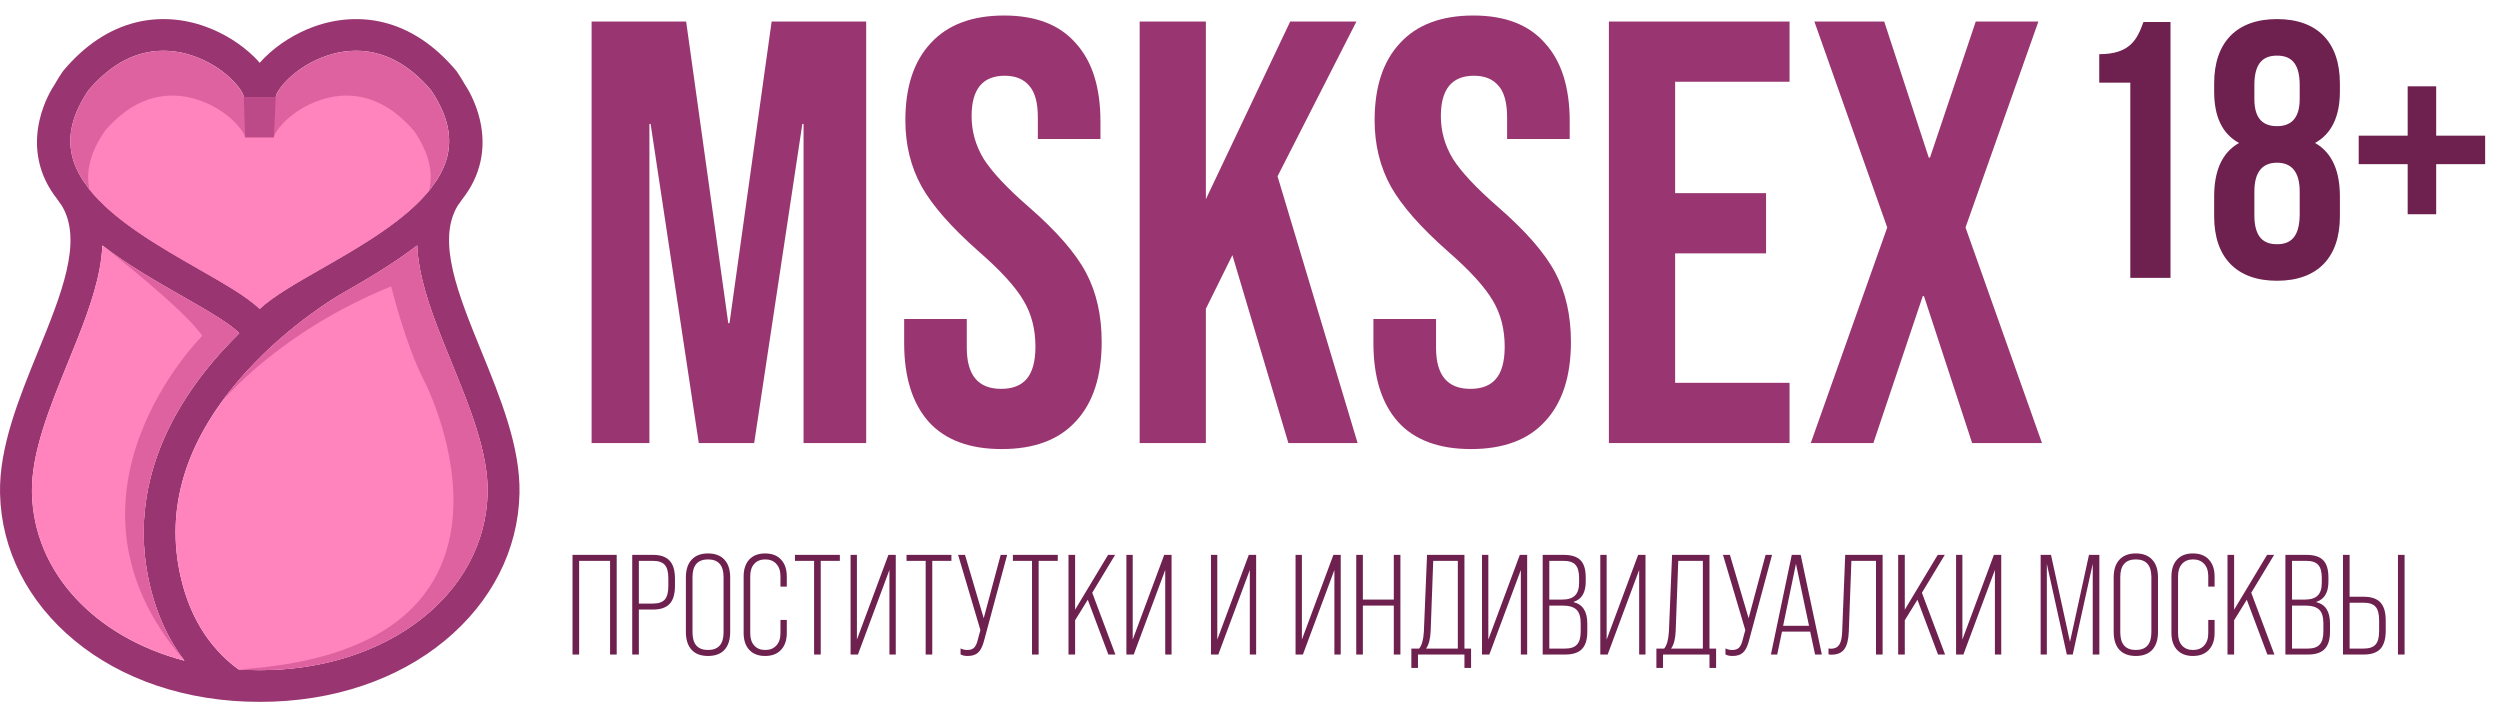
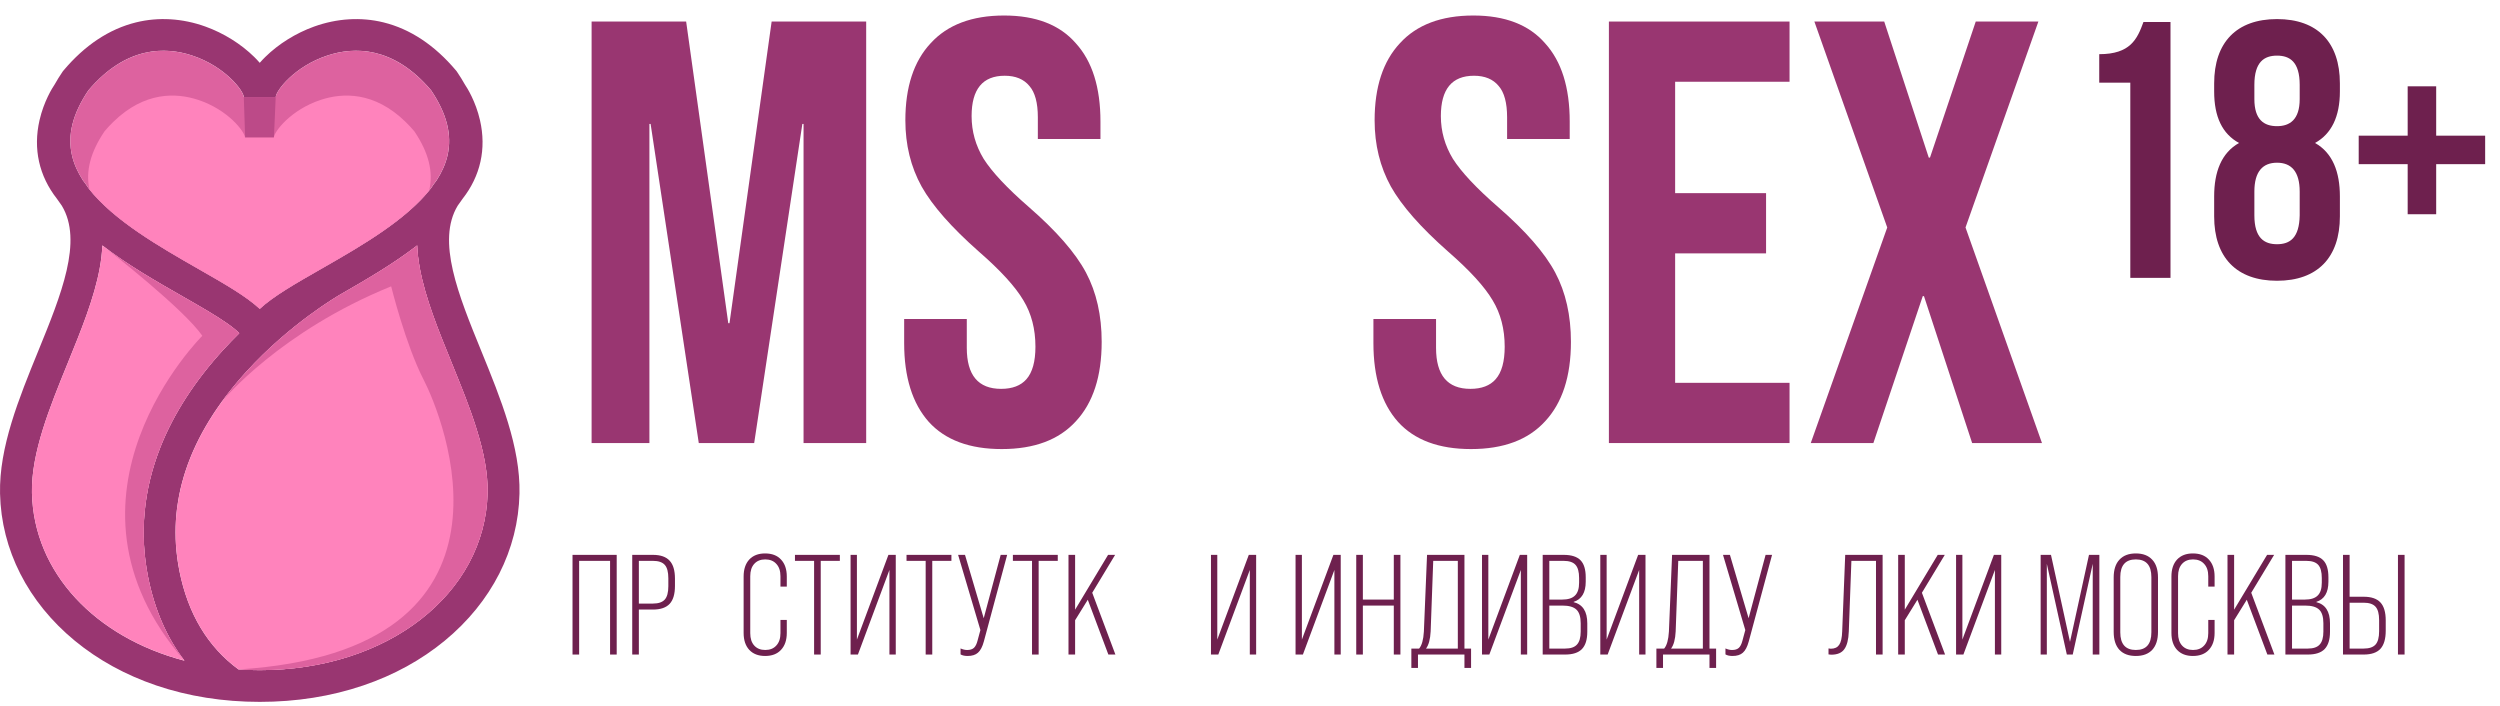
<svg xmlns="http://www.w3.org/2000/svg" width="131" height="37" viewBox="0 0 131 37" fill="none">
  <path d="M25.223 18.402C24.013 15.436 22.868 12.625 23.983 10.778C24.073 10.66 24.158 10.539 24.239 10.417C25.177 9.221 25.494 7.799 25.153 6.305C24.925 5.308 24.479 4.604 24.36 4.428C24.236 4.207 24.099 3.985 23.948 3.764L23.924 3.729L23.897 3.696C22.78 2.37 21.502 1.52 20.095 1.173C18.918 0.883 17.659 0.96 16.454 1.394C15.502 1.738 14.595 2.302 13.902 2.984C13.814 3.07 13.714 3.174 13.611 3.292C13.508 3.174 13.409 3.07 13.321 2.984C12.627 2.302 11.721 1.737 10.769 1.394C9.564 0.959 8.305 0.883 7.128 1.173C5.722 1.52 4.442 2.369 3.326 3.696L3.299 3.728L3.275 3.763C3.124 3.985 2.987 4.206 2.863 4.427C2.743 4.603 2.298 5.308 2.07 6.304C1.729 7.799 2.045 9.22 2.984 10.417C3.065 10.539 3.15 10.66 3.239 10.778C4.355 12.625 3.21 15.436 2 18.402C0.991 20.876 -0.052 23.435 0.002 25.866C0.068 28.808 1.458 31.544 3.918 33.573C5.144 34.582 6.582 35.372 8.193 35.919C9.872 36.489 11.696 36.778 13.611 36.778C14.569 36.778 15.504 36.706 16.41 36.562C17.315 36.419 18.19 36.204 19.03 35.919C20.641 35.373 22.079 34.583 23.304 33.573C25.765 31.544 27.155 28.808 27.221 25.866C27.275 23.434 26.232 20.876 25.223 18.402H25.223ZM4.636 4.729C6.616 2.398 8.679 2.451 10.063 2.908C11.796 3.48 12.757 4.751 12.776 5.084L13.641 5.085L14.448 5.086C14.466 4.75 15.427 3.48 17.16 2.908C18.544 2.451 20.607 2.398 22.588 4.729C23.416 5.959 23.699 7.077 23.45 8.147C23.345 8.6 23.147 9.034 22.878 9.451C22.773 9.582 22.678 9.717 22.589 9.857C21.328 11.485 19.023 12.834 17.024 13.977C17.02 13.98 17.014 13.983 17.007 13.987C16.942 14.024 16.877 14.061 16.812 14.098C15.464 14.869 14.331 15.517 13.611 16.183C12.892 15.516 11.759 14.869 10.411 14.098C8.365 12.929 5.94 11.543 4.634 9.857C4.545 9.717 4.45 9.582 4.345 9.451C4.077 9.034 3.878 8.6 3.773 8.147C3.524 7.077 3.806 5.959 4.635 4.729H4.636ZM1.674 25.83C1.628 23.741 2.605 21.344 3.55 19.026C4.262 17.279 4.935 15.629 5.226 14.05C5.302 13.635 5.348 13.239 5.363 12.862C6.682 13.885 8.207 14.756 9.578 15.539C10.471 16.049 11.315 16.532 11.923 16.961C12.218 17.17 12.412 17.334 12.538 17.46C12.257 17.736 11.975 18.028 11.695 18.334C10.205 19.965 9.097 21.683 8.402 23.44C7.521 25.67 7.306 27.959 7.762 30.245C8.102 31.951 8.74 33.414 9.666 34.621C5.003 33.396 1.767 30.022 1.674 25.83V25.83ZM25.549 25.83C25.431 31.124 20.299 35.116 13.611 35.116C13.235 35.116 12.864 35.103 12.498 35.078C10.891 33.9 9.85 32.167 9.402 29.922C8.686 26.337 9.864 22.825 12.903 19.483C15.194 16.963 17.745 15.482 17.853 15.421C19.169 14.668 20.606 13.833 21.86 12.862C21.875 13.239 21.921 13.635 21.997 14.05C22.288 15.629 22.96 17.279 23.673 19.026C24.618 21.344 25.595 23.741 25.549 25.83Z" fill="#993671" />
  <path d="M23.45 8.146C23.344 8.599 23.146 9.033 22.877 9.45C22.773 9.582 22.677 9.717 22.589 9.856C22.555 9.899 22.522 9.941 22.488 9.983C21.207 11.556 18.97 12.864 17.023 13.977C17.019 13.98 17.014 13.983 17.006 13.987C16.941 14.024 16.876 14.061 16.811 14.098C15.463 14.869 14.33 15.517 13.611 16.183C12.891 15.516 11.759 14.869 10.41 14.098C8.392 12.945 6.005 11.581 4.687 9.926C4.669 9.903 4.651 9.881 4.633 9.857C4.545 9.718 4.449 9.583 4.345 9.451C4.076 9.034 3.878 8.6 3.772 8.147C3.524 7.077 3.806 5.959 4.635 4.73C4.804 4.53 4.974 4.348 5.144 4.182C6.963 2.411 8.796 2.491 10.062 2.909C11.794 3.481 12.756 4.752 12.774 5.085L14.446 5.088C14.465 4.752 15.425 3.481 17.159 2.91C18.425 2.492 20.258 2.411 22.076 4.182C22.246 4.349 22.417 4.53 22.586 4.73C23.415 5.96 23.697 7.078 23.448 8.148L23.45 8.146Z" fill="#DD629F" />
  <path d="M25.549 25.829C25.431 31.123 20.299 35.116 13.611 35.116C13.235 35.116 12.864 35.103 12.498 35.078C10.891 33.9 9.85 32.167 9.402 29.921C8.795 26.886 9.547 23.902 11.637 21.03C11.637 21.03 11.638 21.029 11.64 21.027C12.017 20.509 12.438 19.994 12.903 19.483C15.195 16.962 17.746 15.482 17.853 15.42C19.097 14.709 20.449 13.924 21.652 13.02C21.656 13.017 21.66 13.014 21.664 13.011C21.717 12.971 21.769 12.931 21.822 12.89C21.827 12.886 21.831 12.883 21.834 12.88C21.838 12.877 21.843 12.874 21.846 12.872C21.848 12.87 21.849 12.869 21.851 12.868C21.857 12.864 21.86 12.861 21.86 12.861C21.876 13.239 21.921 13.635 21.998 14.05C22.289 15.629 22.961 17.279 23.673 19.026C24.392 20.79 25.131 22.599 25.421 24.284C25.513 24.814 25.56 25.33 25.549 25.829H25.549Z" fill="#FF83BC" />
  <path d="M8.402 23.439C7.521 25.669 7.305 27.959 7.762 30.245C8.102 31.95 8.74 33.413 9.666 34.62C5.003 33.395 1.767 30.021 1.673 25.829C1.627 23.74 2.604 21.343 3.549 19.026C4.261 17.279 4.934 15.629 5.225 14.05C5.301 13.635 5.347 13.239 5.363 12.861C5.363 12.861 5.363 12.861 5.364 12.861C5.367 12.864 5.379 12.873 5.4 12.889C6.71 13.9 8.22 14.763 9.577 15.538C10.47 16.048 11.314 16.531 11.922 16.96C12.217 17.169 12.411 17.333 12.537 17.458C12.256 17.735 11.974 18.026 11.694 18.333C10.204 19.964 9.096 21.682 8.401 23.439L8.402 23.439Z" fill="#FF83BC" />
  <path d="M25.549 25.829C25.431 31.123 20.299 35.116 13.612 35.116C13.235 35.116 12.864 35.103 12.498 35.078C28.317 34.09 23.147 21.729 22.202 19.904C21.258 18.079 20.497 15.004 20.497 15.004C14.687 17.364 11.73 20.917 11.639 21.027C12.017 20.509 12.438 19.994 12.903 19.483C15.194 16.962 17.745 15.482 17.853 15.42C19.096 14.709 20.449 13.924 21.652 13.02C21.656 13.017 21.66 13.014 21.664 13.011C21.716 12.971 21.769 12.931 21.822 12.89C21.826 12.886 21.831 12.883 21.834 12.88C21.838 12.877 21.842 12.874 21.845 12.872C21.848 12.87 21.849 12.869 21.851 12.868C21.857 12.864 21.86 12.861 21.86 12.861C21.875 13.239 21.921 13.635 21.997 14.05C22.288 15.629 22.96 17.279 23.673 19.026C24.392 20.79 25.13 22.599 25.421 24.284C25.512 24.814 25.559 25.33 25.549 25.829Z" fill="#DD629F" />
  <path d="M8.402 23.44C7.521 25.669 7.305 27.959 7.762 30.245C8.102 31.951 8.74 33.413 9.666 34.621C2.158 25.981 10.602 17.596 10.602 17.596C9.652 16.218 5.817 13.214 5.4 12.89C6.711 13.9 8.22 14.763 9.577 15.539C10.47 16.049 11.314 16.531 11.922 16.961C12.217 17.169 12.411 17.334 12.538 17.459C12.256 17.735 11.974 18.027 11.694 18.333C10.204 19.965 9.096 21.682 8.402 23.439L8.402 23.44Z" fill="#DD629F" />
  <path d="M12.87 7.942H14.321L14.447 5.087H12.775L12.87 7.942Z" fill="#BC4A88" />
  <path d="M22.491 9.971C22.49 9.975 22.489 9.98 22.488 9.984C21.207 11.557 18.97 12.864 17.023 13.978C17.019 13.981 17.014 13.984 17.006 13.988C16.941 14.025 16.876 14.062 16.811 14.1C15.463 14.87 14.33 15.518 13.611 16.184C12.891 15.517 11.759 14.87 10.41 14.1C8.392 12.946 6.005 11.582 4.687 9.927C4.48 8.973 4.738 7.975 5.477 6.881C5.63 6.699 5.784 6.535 5.938 6.385C7.583 4.783 9.24 4.856 10.386 5.234C11.953 5.751 12.821 6.9 12.838 7.202L14.351 7.204C14.367 6.9 15.236 5.751 16.803 5.234C17.948 4.856 19.606 4.784 21.251 6.386C21.405 6.536 21.558 6.7 21.712 6.881C22.462 7.993 22.716 9.004 22.492 9.971L22.491 9.971Z" fill="#FF83BC" />
  <path d="M127.656 4.523V7.109H130.222V8.602H127.656V11.226H126.162V8.602H123.596V7.109H126.162V4.523H127.656Z" fill="#6E204E" />
  <path d="M122.61 11.341C122.61 13.486 121.442 14.712 119.316 14.712C117.191 14.712 116.022 13.486 116.022 11.341V10.288C116.022 9.005 116.405 8.009 117.325 7.492C116.444 7.013 116.022 6.113 116.022 4.792V4.37C116.022 2.226 117.191 1 119.316 1C121.442 1 122.61 2.226 122.61 4.37V4.792C122.61 6.113 122.17 7.013 121.308 7.492C122.227 8.009 122.61 9.005 122.61 10.288V11.341ZM118.129 11.284C118.129 12.471 118.646 12.797 119.316 12.797C119.987 12.797 120.484 12.471 120.504 11.284V10.039C120.504 8.986 120.063 8.526 119.316 8.526C118.569 8.526 118.129 8.986 118.129 10.039V11.284ZM118.129 4.447V5.194C118.129 6.266 118.627 6.611 119.316 6.611C119.987 6.611 120.504 6.266 120.504 5.194V4.447C120.504 3.241 119.987 2.915 119.316 2.915C118.646 2.915 118.129 3.241 118.129 4.447Z" fill="#6E204E" />
  <path d="M110 4.332V2.839C111.628 2.839 111.992 2.053 112.317 1.153H113.734V14.559H111.628V4.332H110Z" fill="#6E204E" />
  <path d="M123.859 34.298H122.773V29.075H123.12V31.269H123.859C124.256 31.269 124.547 31.369 124.733 31.567C124.919 31.766 125.012 32.08 125.012 32.508V33.052C125.012 33.48 124.919 33.796 124.733 34C124.547 34.199 124.256 34.298 123.859 34.298ZM126 34.298H125.653V29.075H126V34.298ZM123.12 31.582V33.985H123.859C124.145 33.985 124.351 33.916 124.477 33.776C124.603 33.637 124.666 33.403 124.666 33.075V32.493C124.666 32.164 124.603 31.931 124.477 31.791C124.351 31.652 124.145 31.582 123.859 31.582H123.12Z" fill="#6E204E" />
  <path d="M120.931 34.298H119.755V29.075H120.856C121.263 29.075 121.557 29.17 121.738 29.359C121.919 29.543 122.009 29.841 122.009 30.254V30.478C122.009 31.05 121.798 31.403 121.376 31.538V31.552C121.853 31.672 122.092 32.042 122.092 32.664V33.105C122.092 33.513 121.999 33.813 121.813 34.008C121.627 34.202 121.333 34.298 120.931 34.298ZM120.102 29.389V31.418H120.773C121.079 31.418 121.303 31.349 121.444 31.209C121.589 31.07 121.662 30.846 121.662 30.538V30.284C121.662 29.966 121.599 29.737 121.474 29.598C121.348 29.458 121.14 29.389 120.848 29.389H120.102ZM120.102 31.732V33.985H120.931C121.217 33.985 121.424 33.916 121.549 33.776C121.68 33.637 121.745 33.411 121.745 33.097V32.657C121.745 32.324 121.672 32.087 121.527 31.948C121.381 31.804 121.135 31.732 120.788 31.732H120.102Z" fill="#6E204E" />
  <path d="M119.179 34.298H118.81L117.732 31.426L117.068 32.5V34.298H116.721V29.075H117.068V31.948L118.795 29.075H119.164L117.965 31.06L119.179 34.298Z" fill="#6E204E" />
  <path d="M114.906 34.373C114.554 34.373 114.278 34.266 114.077 34.052C113.881 33.838 113.783 33.542 113.783 33.164V30.209C113.783 29.831 113.881 29.535 114.077 29.321C114.278 29.107 114.554 29 114.906 29C115.268 29 115.547 29.107 115.743 29.321C115.944 29.535 116.045 29.831 116.045 30.209V30.739H115.713V30.194C115.713 29.915 115.64 29.699 115.494 29.545C115.354 29.39 115.16 29.313 114.914 29.313C114.673 29.313 114.482 29.39 114.341 29.545C114.2 29.699 114.13 29.915 114.13 30.194V33.179C114.13 33.457 114.2 33.674 114.341 33.828C114.482 33.982 114.673 34.059 114.914 34.059C115.16 34.059 115.354 33.982 115.494 33.828C115.64 33.674 115.713 33.457 115.713 33.179V32.485H116.045V33.164C116.045 33.542 115.944 33.838 115.743 34.052C115.547 34.266 115.268 34.373 114.906 34.373Z" fill="#6E204E" />
  <path d="M110.757 33.111V30.261C110.757 29.853 110.857 29.542 111.058 29.328C111.259 29.109 111.546 29 111.918 29C112.29 29 112.576 29.109 112.777 29.328C112.978 29.542 113.079 29.853 113.079 30.261V33.111C113.079 33.519 112.978 33.833 112.777 34.052C112.576 34.266 112.29 34.373 111.918 34.373C111.546 34.373 111.259 34.266 111.058 34.052C110.857 33.833 110.757 33.519 110.757 33.111ZM112.732 33.134V30.239C112.732 29.622 112.46 29.313 111.918 29.313C111.375 29.313 111.103 29.622 111.103 30.239V33.134C111.103 33.751 111.375 34.059 111.918 34.059C112.46 34.059 112.732 33.751 112.732 33.134Z" fill="#6E204E" />
  <path d="M107.254 34.298H106.93V29.075H107.472L108.468 33.634L109.463 29.075H110.006V34.298H109.659V29.545L108.611 34.298H108.302L107.254 29.545V34.298Z" fill="#6E204E" />
  <path d="M102.829 33.515L104.48 29.075H104.865V34.298H104.533V29.866L102.882 34.298H102.498V29.075H102.829V33.515Z" fill="#6E204E" />
  <path d="M101.922 34.298H101.552L100.474 31.426L99.811 32.5V34.298H99.464V29.075H99.811V31.948L101.537 29.075H101.907L100.708 31.06L101.922 34.298Z" fill="#6E204E" />
  <path d="M95.957 34.306C95.912 34.306 95.864 34.301 95.814 34.291V33.978C95.864 33.988 95.904 33.993 95.935 33.993C96.136 33.993 96.281 33.925 96.372 33.791C96.467 33.652 96.52 33.42 96.53 33.097L96.689 29.075H98.649V34.298H98.302V29.389H97.013L96.877 33.09C96.862 33.513 96.784 33.821 96.643 34.015C96.508 34.209 96.279 34.306 95.957 34.306Z" fill="#6E204E" />
-   <path d="M95.465 34.298H95.11L94.854 33.097H93.376L93.127 34.298H92.796L93.889 29.075H94.356L95.465 34.298ZM94.108 29.545L93.436 32.791H94.793L94.108 29.545Z" fill="#6E204E" />
  <path d="M91.627 32.396L92.517 29.075H92.856L91.635 33.612C91.559 33.891 91.457 34.087 91.326 34.202C91.2 34.316 91.019 34.373 90.783 34.373C90.632 34.373 90.509 34.346 90.414 34.291V33.978C90.534 34.032 90.65 34.06 90.76 34.06C90.916 34.06 91.034 34.022 91.115 33.948C91.195 33.873 91.258 33.749 91.303 33.575L91.454 33.015L90.285 29.075H90.647L91.627 32.396Z" fill="#6E204E" />
  <path d="M89.577 29.075V33.985H89.924V35H89.577V34.298H87.142V35H86.795V33.985H87.202C87.343 33.821 87.426 33.525 87.451 33.097L87.617 29.075H89.577ZM87.564 33.985H89.23V29.389H87.941L87.805 33.09C87.785 33.498 87.705 33.796 87.564 33.985Z" fill="#6E204E" />
  <path d="M84.188 33.515L85.839 29.075H86.224V34.298H85.892V29.866L84.241 34.298H83.856V29.075H84.188V33.515Z" fill="#6E204E" />
  <path d="M82.013 34.298H80.837V29.075H81.938C82.345 29.075 82.639 29.17 82.82 29.359C83.001 29.543 83.092 29.841 83.092 30.254V30.478C83.092 31.05 82.88 31.403 82.458 31.538V31.552C82.936 31.672 83.174 32.042 83.174 32.664V33.105C83.174 33.513 83.082 33.813 82.896 34.008C82.71 34.202 82.416 34.298 82.013 34.298ZM81.184 29.389V31.418H81.855C82.162 31.418 82.385 31.349 82.526 31.209C82.672 31.07 82.745 30.846 82.745 30.538V30.284C82.745 29.966 82.682 29.737 82.556 29.598C82.431 29.458 82.222 29.389 81.931 29.389H81.184ZM81.184 31.732V33.985H82.013C82.3 33.985 82.506 33.916 82.632 33.776C82.762 33.637 82.828 33.411 82.828 33.097V32.657C82.828 32.324 82.755 32.087 82.609 31.948C82.463 31.804 82.217 31.732 81.87 31.732H81.184Z" fill="#6E204E" />
  <path d="M77.989 33.515L79.639 29.075H80.024V34.298H79.692V29.866L78.041 34.298H77.657V29.075H77.989V33.515Z" fill="#6E204E" />
  <path d="M76.737 29.075V33.985H77.084V35H76.737V34.298H74.302V35H73.955V33.985H74.362C74.503 33.821 74.586 33.525 74.611 33.097L74.777 29.075H76.737ZM74.724 33.985H76.39V29.389H75.101L74.966 33.09C74.945 33.498 74.865 33.796 74.724 33.985Z" fill="#6E204E" />
  <path d="M71.414 34.298H71.067V29.075H71.414V31.418H73.035V29.075H73.382V34.298H73.035V31.732H71.414V34.298Z" fill="#6E204E" />
  <path d="M68.219 33.515L69.87 29.075H70.254V34.298H69.922V29.866L68.272 34.298H67.887V29.075H68.219V33.515Z" fill="#6E204E" />
  <path d="M63.786 33.515L65.437 29.075H65.822V34.298H65.49V29.866L63.839 34.298H63.455V29.075H63.786V33.515Z" fill="#6E204E" />
-   <path d="M59.354 33.515L61.005 29.075H61.39V34.298H61.058V29.866L59.407 34.298H59.023V29.075H59.354V33.515Z" fill="#6E204E" />
  <path d="M58.447 34.298H58.078L57 31.426L56.336 32.5V34.298H55.989V29.075H56.336V31.948L58.063 29.075H58.432L57.233 31.06L58.447 34.298Z" fill="#6E204E" />
  <path d="M54.425 34.298H54.078V29.389H53.075V29.075H55.427V29.389H54.425V34.298Z" fill="#6E204E" />
  <path d="M51.547 32.396L52.436 29.075H52.775L51.554 33.612C51.479 33.891 51.376 34.087 51.245 34.202C51.119 34.316 50.938 34.373 50.702 34.373C50.551 34.373 50.428 34.346 50.333 34.291V33.978C50.453 34.032 50.569 34.06 50.68 34.06C50.835 34.06 50.953 34.022 51.034 33.948C51.114 33.873 51.177 33.749 51.222 33.575L51.373 33.015L50.205 29.075H50.566L51.547 32.396Z" fill="#6E204E" />
  <path d="M48.851 34.298H48.505V29.389H47.502V29.075H49.854V29.389H48.851V34.298Z" fill="#6E204E" />
  <path d="M44.902 33.515L46.553 29.075H46.938V34.298H46.606V29.866L44.955 34.298H44.57V29.075H44.902V33.515Z" fill="#6E204E" />
  <path d="M43.006 34.298H42.659V29.389H41.656V29.075H44.008V29.389H43.006V34.298Z" fill="#6E204E" />
  <path d="M40.089 34.373C39.738 34.373 39.461 34.266 39.26 34.052C39.064 33.838 38.966 33.542 38.966 33.164V30.209C38.966 29.831 39.064 29.535 39.26 29.321C39.461 29.107 39.738 29 40.089 29C40.451 29 40.73 29.107 40.926 29.321C41.127 29.535 41.228 29.831 41.228 30.209V30.739H40.896V30.194C40.896 29.915 40.823 29.699 40.677 29.545C40.537 29.39 40.343 29.313 40.097 29.313C39.856 29.313 39.665 29.39 39.524 29.545C39.383 29.699 39.313 29.915 39.313 30.194V33.179C39.313 33.457 39.383 33.674 39.524 33.828C39.665 33.982 39.856 34.059 40.097 34.059C40.343 34.059 40.537 33.982 40.677 33.828C40.823 33.674 40.896 33.457 40.896 33.179V32.485H41.228V33.164C41.228 33.542 41.127 33.838 40.926 34.052C40.73 34.266 40.451 34.373 40.089 34.373Z" fill="#6E204E" />
-   <path d="M35.94 33.111V30.261C35.94 29.853 36.041 29.542 36.242 29.328C36.443 29.109 36.729 29 37.101 29C37.473 29 37.76 29.109 37.961 29.328C38.162 29.542 38.262 29.853 38.262 30.261V33.111C38.262 33.519 38.162 33.833 37.961 34.052C37.76 34.266 37.473 34.373 37.101 34.373C36.729 34.373 36.443 34.266 36.242 34.052C36.041 33.833 35.94 33.519 35.94 33.111ZM37.915 33.134V30.239C37.915 29.622 37.644 29.313 37.101 29.313C36.558 29.313 36.287 29.622 36.287 30.239V33.134C36.287 33.751 36.558 34.059 37.101 34.059C37.644 34.059 37.915 33.751 37.915 33.134Z" fill="#6E204E" />
  <path d="M33.476 34.298H33.129V29.075H34.215C34.612 29.075 34.903 29.177 35.089 29.381C35.275 29.58 35.368 29.893 35.368 30.321V30.702C35.368 31.13 35.275 31.443 35.089 31.642C34.903 31.841 34.612 31.941 34.215 31.941H33.476V34.298ZM33.476 29.389V31.627H34.215C34.501 31.627 34.707 31.558 34.833 31.418C34.958 31.279 35.021 31.045 35.021 30.717V30.299C35.021 29.971 34.958 29.737 34.833 29.598C34.707 29.458 34.501 29.389 34.215 29.389H33.476Z" fill="#6E204E" />
  <path d="M30.347 34.298H30V29.075H32.315V34.298H31.968V29.389H30.347V34.298Z" fill="#6E204E" />
  <path d="M98.891 11.92L95.073 1.129H98.733L101.068 8.26H101.131L103.529 1.129H106.811L102.993 11.92L107 23.216H103.34L100.816 15.517H100.753L98.165 23.216H94.884L98.891 11.92Z" fill="#993671" />
  <path d="M84.306 1.129H93.772V4.284H87.777V10.121H92.542V13.277H87.777V20.06H93.772V23.216H84.306V1.129Z" fill="#993671" />
  <path d="M77.079 23.531C75.396 23.531 74.123 23.058 73.261 22.111C72.398 21.144 71.967 19.766 71.967 17.978V16.716H75.249V18.23C75.249 19.661 75.848 20.376 77.047 20.376C77.636 20.376 78.078 20.208 78.372 19.871C78.688 19.514 78.846 18.946 78.846 18.167C78.846 17.242 78.635 16.432 78.215 15.738C77.794 15.023 77.016 14.171 75.88 13.182C74.449 11.92 73.45 10.784 72.882 9.774C72.314 8.744 72.03 7.587 72.03 6.304C72.03 4.558 72.472 3.211 73.356 2.265C74.239 1.297 75.522 0.813 77.205 0.813C78.867 0.813 80.118 1.297 80.96 2.265C81.822 3.211 82.253 4.579 82.253 6.367V7.282H78.972V6.146C78.972 5.389 78.825 4.842 78.53 4.505C78.236 4.148 77.805 3.969 77.237 3.969C76.08 3.969 75.501 4.673 75.501 6.083C75.501 6.882 75.712 7.629 76.132 8.323C76.574 9.017 77.363 9.859 78.499 10.847C79.95 12.109 80.949 13.256 81.496 14.286C82.043 15.317 82.317 16.527 82.317 17.915C82.317 19.724 81.864 21.112 80.96 22.08C80.076 23.047 78.783 23.531 77.079 23.531Z" fill="#993671" />
-   <path d="M59.718 1.129H63.188V10.437L67.606 1.129H71.076L66.943 9.238L71.139 23.216H67.511L64.577 13.371L63.188 16.179V23.216H59.718V1.129Z" fill="#993671" />
  <path d="M52.49 23.531C50.807 23.531 49.535 23.058 48.672 22.111C47.81 21.144 47.378 19.766 47.378 17.978V16.716H50.66V18.23C50.66 19.661 51.259 20.376 52.458 20.376C53.047 20.376 53.489 20.208 53.784 19.871C54.099 19.514 54.257 18.946 54.257 18.167C54.257 17.242 54.047 16.432 53.626 15.738C53.205 15.023 52.427 14.171 51.291 13.182C49.861 11.92 48.861 10.784 48.293 9.774C47.725 8.744 47.441 7.587 47.441 6.304C47.441 4.558 47.883 3.211 48.767 2.265C49.65 1.297 50.933 0.813 52.616 0.813C54.278 0.813 55.529 1.297 56.371 2.265C57.233 3.211 57.664 4.579 57.664 6.367V7.282H54.383V6.146C54.383 5.389 54.236 4.842 53.941 4.505C53.647 4.148 53.216 3.969 52.648 3.969C51.491 3.969 50.912 4.673 50.912 6.083C50.912 6.882 51.123 7.629 51.543 8.323C51.985 9.017 52.774 9.859 53.91 10.847C55.361 12.109 56.36 13.256 56.907 14.286C57.454 15.317 57.728 16.527 57.728 17.915C57.728 19.724 57.275 21.112 56.371 22.08C55.487 23.047 54.194 23.531 52.49 23.531Z" fill="#993671" />
  <path d="M31 1.129H35.954L38.162 16.937H38.225L40.434 1.129H45.388V23.216H42.106V6.493H42.043L39.519 23.216H36.616L34.092 6.493H34.029V23.216H31V1.129Z" fill="#993671" />
</svg>